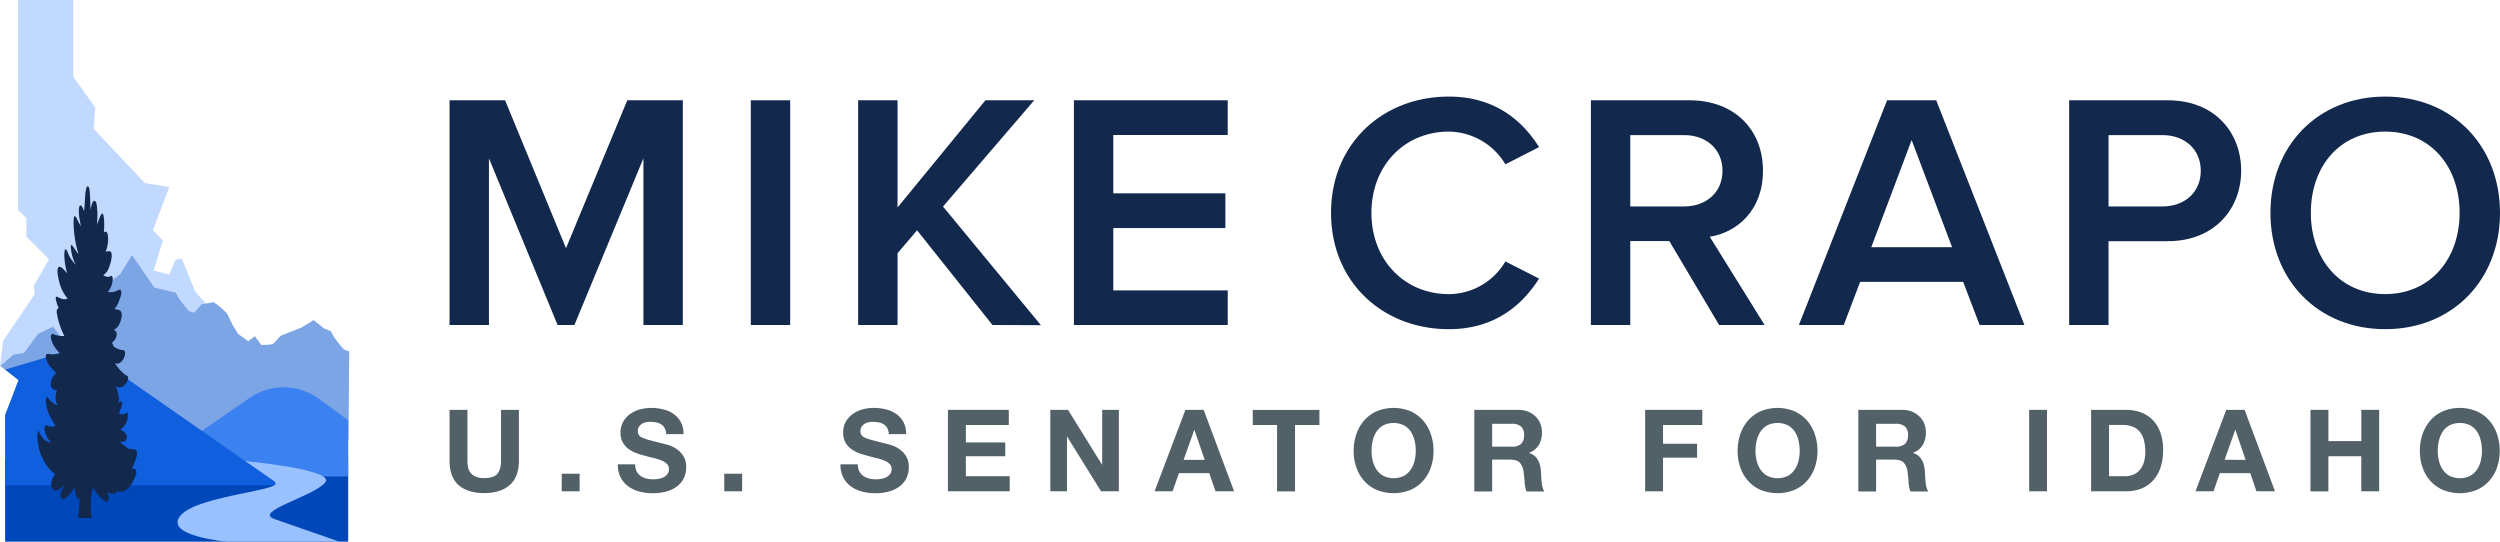
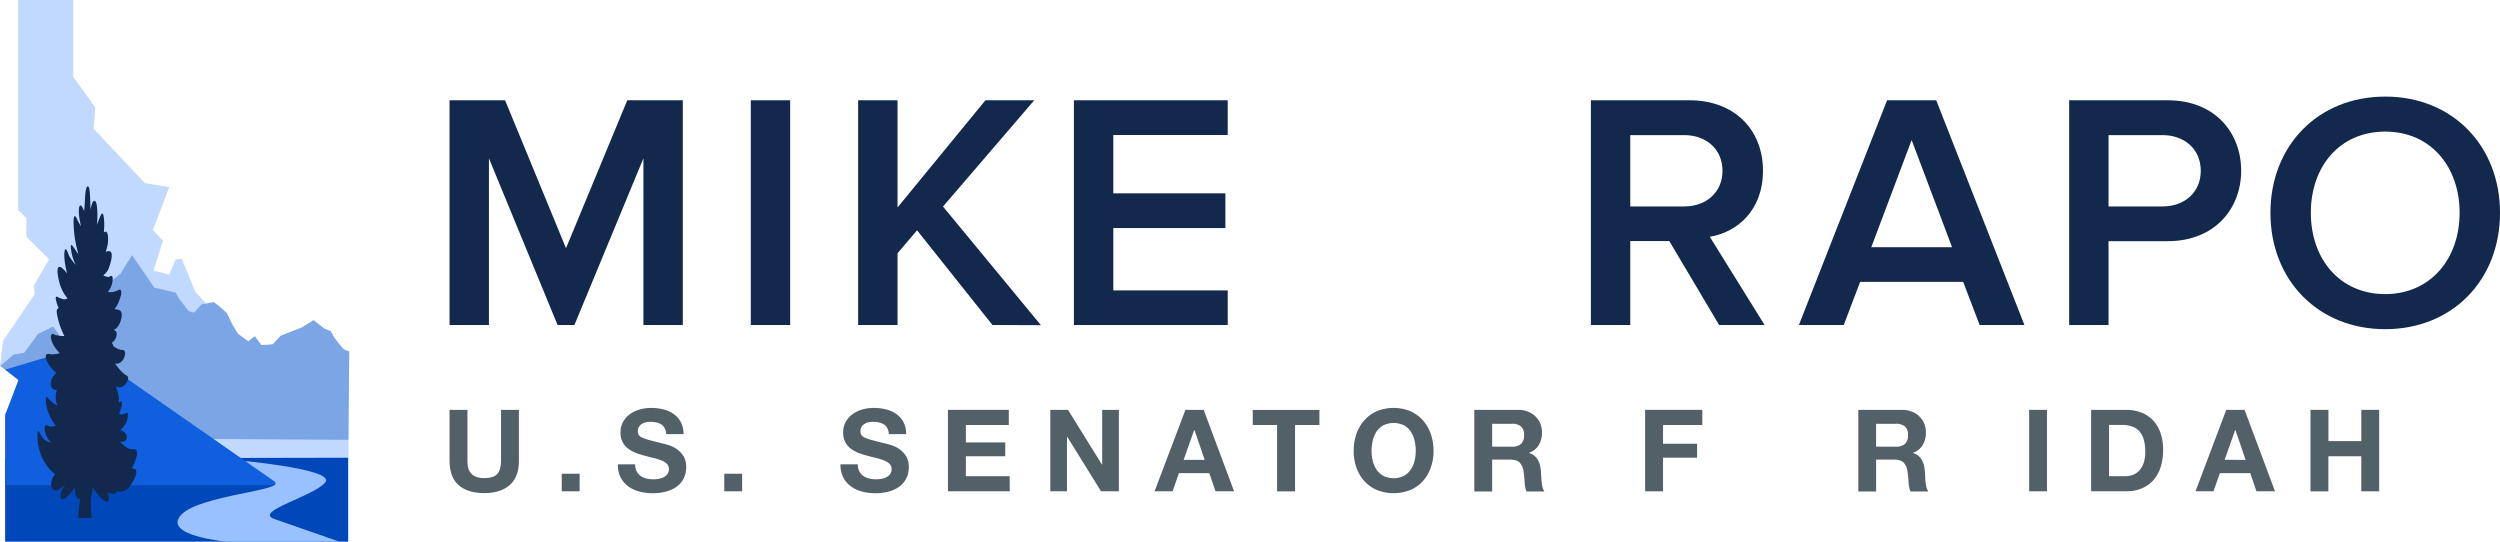
<svg xmlns="http://www.w3.org/2000/svg" id="Layer_1" data-name="Layer 1" viewBox="0 0 1200 260">
  <defs>
    <style>.cls-1{fill:#c2d9ff;}.cls-2{fill:#7ca5e6;}.cls-3{fill:#0047ba;}.cls-4{fill:#3c81f0;}.cls-5{fill:#99c0ff;}.cls-6{fill:#105fde;}.cls-7{fill:#12284c;}.cls-8{fill:#526068;}</style>
  </defs>
  <polygon class="cls-1" points="35.14 0 8.69 0 8.69 100.76 12.66 104.73 12.66 113.57 23.55 124.47 16.25 137.08 16.63 141.24 1.51 163.57 0 175.67 9.07 182.49 2.47 199.13 2.47 259.69 167.29 259.69 167.29 169.24 154.93 158.65 151.53 159.41 151.91 165.84 147.34 168.45 142.46 164.7 129.24 165.08 130.47 169.56 120.54 168.86 119.18 171.82 114.11 169.62 111.85 157.51 100.14 153.86 102.41 149.57 93.67 139.93 87.29 124.22 84.27 124.59 81.24 131.78 73.69 129.89 78.22 115.52 73.41 110.46 81.24 89.79 69.53 87.89 44.97 61.79 45.72 51.57 35.14 36.81 35.14 0" />
  <path class="cls-2" d="M167.23,211.12l-164.66-1-.1-9.65s6.33-18.16,6.36-18.19L.18,175.66l6.3-5.46,5.08-.81,6.69-9.11,7.23-3.48,3.21,4.29,1.87,4.55,1.6-4.82,7-4.82,5.62-6.7,4-9.55,4-4.29,5-4,5.62-9,10.69,15.61,10.27,2.39,1.61,2.95,4.55,5.89,2.67.8,3.48-4,5.89-1.08,2.94,2.15,3.48,3.21,2.67,5.63,2.68,4.28,4.81,3.49,3.22-2.41,2.94,4-.07.2,5.51-.15,4-4.28,10.17-4,5.61-3.49,5.09,4L158.8,159l1.6,2.95,4.55,5.89,2.68.81Z" />
  <polygon class="cls-3" points="167.09 219.7 167.09 260 2.47 260 2.47 220.02 167.09 219.7" />
-   <path class="cls-4" d="M87.3,213.46,119.81,191a28.73,28.73,0,0,1,33.29.46l14,10.24v27H62.77Z" />
  <path class="cls-5" d="M109.71,220.53s51.85,4.24,46.44,11-34.91,14-24.36,17.62C138,251.31,162.92,260,162.92,260H108.78S77,257.13,87.25,246.81c9-9,49.6-11.56,44.54-15.27-6-4.43-51-9.86-51-9.86Z" />
  <path class="cls-6" d="M2.55,177.39l26.38-7.89a14.1,14.1,0,0,0,1.66-.68,13.42,13.42,0,0,1,11-.22,12.77,12.77,0,0,1,2.56,1.47l87.56,61a1,1,0,0,1-.58,1.81H2.47V199.13l6.44-16.64Z" />
  <path class="cls-7" d="M64.36,225.07a5.65,5.65,0,0,0-1.11-.28,16.86,16.86,0,0,0,1.47-3.18c.4-1.05,1.24-3,1-4.49-.2-1.72-1.33-1.51-1.94-1.45a5.13,5.13,0,0,1-3.45-1.22A21.26,21.26,0,0,1,57.57,212a5.16,5.16,0,0,0,.67.05c.69,0,2.36.12,2.62-1.78.32-2.24-1.91-3.33-2.53-3.76-.19-.14-.39-.27-.59-.4a2.26,2.26,0,0,0,.71-.42,8.9,8.9,0,0,0,2.95-6.73c0-1.51-.83-.68-1.18-.52a3.69,3.69,0,0,1-3.06.19c.28-.8.54-1.62.81-2.44a6.17,6.17,0,0,0,.52-3.19c-.08-.33-.27-.45-.42-.36-.34.17-.67.38-1,.58,0-.06,0-.13,0-.19l-.18-.22a4.62,4.62,0,0,0,.17-1.67,22.47,22.47,0,0,0-1.4-5.73,4.18,4.18,0,0,0,1.77.53A3.19,3.19,0,0,0,60,184.56a5,5,0,0,0,1.48-2.74c.2-1.5-1-1.62-1.31-1.88a20.58,20.58,0,0,1-2.82-2.67c-.74-.89-1.48-1.85-2.21-2.85a2.91,2.91,0,0,0,2.84-.58,5.57,5.57,0,0,0,1.75-2.6c.27-.77.57-2.16,0-2.8s-1.34-.41-2-.58a9.22,9.22,0,0,1-3.18-1.59l0-.05c-.16-.29-.31-.63-.45-.95l.06,0a6.18,6.18,0,0,1-.46-.78,4.17,4.17,0,0,0,1.49-1.54A4.61,4.61,0,0,0,56,160a1.52,1.52,0,0,0-.5-1.05c-.27-.22-.55-.46-.82-.71a5,5,0,0,0,.7-.34c1.28-.83,2.6-3,3-5.91s-1.22-3.26-2.1-3.38a8,8,0,0,1-1.35-.32,10.4,10.4,0,0,0,2.14-3.68c.38-1,1.43-3.33,1.08-4.82-.26-1.08-1-.77-1.42-.55a7.34,7.34,0,0,1-5,.9A9.67,9.67,0,0,0,54,134.93c.15-.89.23-2-.28-2.38s-1.14.37-1.66.38a4.65,4.65,0,0,1-2.51-.84,7,7,0,0,0,2.78-3.72c.64-1.63,2.32-7,.45-7.73a3.29,3.29,0,0,0-2.07.26,18.18,18.18,0,0,0,1.12-4.81c.2-1.87,0-5.11-1.15-4.9a1.92,1.92,0,0,0-.86.42,32.27,32.27,0,0,0,.08-6.58c-.09-.86-.25-2.38-.74-2.51s-1,1.21-1.36,2.07c-.43,1.15-.84,2.19-1.32,3.17a37.51,37.51,0,0,0,.11-8.08c-.11-1.16-.32-2.72-.9-3.12s-1,0-1.33.79a13.84,13.84,0,0,0-.89,3.49l-.06-1.58c-.1-2.63-.11-5.54-.44-8.06-.16-1.2-.59-2-1-1.62-.11-.08-.24,0-.34.23-.84,2.16-.8,5.87-1,8.55-.07,1-.17,2-.26,3-.21-.56-.41-1-.58-1.38-.35-.7-.76-1.6-1.28-1.33s-.64,1.38-.67,2.31a21.13,21.13,0,0,0,.4,4.4c.2,1.08.38,2.19.57,3.27-.44-.75-.85-1.62-1.24-2.24s-1-2.51-1.63-2.61c-1-.18-.51,6-.42,7A52.05,52.05,0,0,0,37.7,122c-1.12-1.25-2.16-3.17-3.16-4.3-.3-.34-.6.14-.55.89a22.18,22.18,0,0,0,1.26,6c.34,1,.74,1.69,1.12,2.54-.35-.37-.68-.78-.94-1.11a16.71,16.71,0,0,1-2.28-3.28c-.36-.75-1.58-4.68-2.08-2.45s.08,6.14.5,8.19c.19.92.4,1.82.64,2.69l-.45-.51c-.93-1-2-2.37-3-2.55-2.37-.4-.46,7.1.19,8.94a18.17,18.17,0,0,0,3.48,6.16,3,3,0,0,1-1.92.42,10.73,10.73,0,0,1-2.4-.84c-.34-.14-.72-.53-1.06-.37a1.1,1.1,0,0,0-.28,1,17.15,17.15,0,0,0,1.38,4.39,3.48,3.48,0,0,0-.36.22c0,.1.07.19.12.29l-.06,0c-.61-.26-.73,1-.56,2.07a36.77,36.77,0,0,0,3.63,10.91,16.69,16.69,0,0,1-3.07-.21,8.85,8.85,0,0,1-1-.28c-.14,0-.48.07-.6-.06a1.45,1.45,0,0,0-.82-.51c-.47,0-1.11.43-1,1.77A11,11,0,0,0,26,166.15a20.35,20.35,0,0,0,2.57,3.25l.16.17a16.87,16.87,0,0,1-3.92.52c-.71,0-1.55-.4-2.25-.12s-.67,1.62-.3,2.7a13.21,13.21,0,0,0,2.86,4.45A20.84,20.84,0,0,0,27,179a9.37,9.37,0,0,0-1.71,2.08c-.71,1.17-1.5,3.72-.4,5.09a3,3,0,0,0,2.41,1.14c-.79,2.49-.87,5.65.44,7.15a3.25,3.25,0,0,1-1.42-.42A17.49,17.49,0,0,1,24,192.13c-.5-.41-.94-1.32-1.47-1.5-.17,0-.34,0-.42.39a12.19,12.19,0,0,0,.36,4.52,23.59,23.59,0,0,0,2.09,5.37,15.9,15.9,0,0,0,2.19,3.37,4.06,4.06,0,0,1-3.3.26c-.51-.18-1.27-.78-1.75-.13s-.31,2.27,0,3.23a10.6,10.6,0,0,0,2.81,4.7,4,4,0,0,1-1.3-.26,6.16,6.16,0,0,1-2.74-1.94,34.73,34.73,0,0,1-1.87-3.07c-.19-.29-.5,0-.54.5a24.43,24.43,0,0,0,4.64,16.25,15,15,0,0,0,3.71,3.67l-.21.33c-.64,1-2.09,3.56-1.46,5.68.93,3.1,3.13,1.81,4.42.86a14.8,14.8,0,0,0,2.31-2.09c-.07.11-.14.22-.2.33-.38.64-.74,1.36-1.12,2A6.06,6.06,0,0,0,29,237.74c0,1.29.52,2,1.08,1.89a4.54,4.54,0,0,0,2.41-1.48,30.33,30.33,0,0,0,3.06-3.62l.36-.48c.09,2.59.54,4.86,1.68,5.35a.66.66,0,0,0,.78-.09l-.81,9.29h6.26c0-7.34-.14,4.74-.25-9.13a42,42,0,0,0,.76-4.25c.06-.47.13-.93.19-1.42a26.55,26.55,0,0,0,2.7,3.84,10.48,10.48,0,0,0,3.43,3c.4.17.92.39,1.29-.19a3.88,3.88,0,0,0,0-2.73c-.17-.52-.35-1-.54-1.53a5.53,5.53,0,0,0,2.85.73c.47,0,1.07.12,1.5-.37a1.6,1.6,0,0,0,.34-.88,4.19,4.19,0,0,0,2.49.28c2.62-.51,4.83-3.27,6.53-7.67a3.63,3.63,0,0,0,.27-2.25C65.2,225.1,64.77,225.22,64.36,225.07Z" />
  <path class="cls-8" d="M244.65,232.83q-4.43,3.87-12.25,3.86t-12.27-3.83Q215.78,229,215.78,221V196.73h8.59V221a17.92,17.92,0,0,0,.27,3.12,6.06,6.06,0,0,0,3.58,4.62,9.75,9.75,0,0,0,4.18.74c3.06,0,5.18-.68,6.34-2.05s1.75-3.51,1.75-6.43V196.73h8.59V221Q249.08,229,244.65,232.83Z" />
  <path class="cls-8" d="M278.22,227.39v8.43h-8.59v-8.43Z" />
  <path class="cls-8" d="M305.55,226.18a6.21,6.21,0,0,0,1.89,2.22,8.14,8.14,0,0,0,2.76,1.26,13.22,13.22,0,0,0,3.28.41,16.65,16.65,0,0,0,2.46-.19,8.68,8.68,0,0,0,2.46-.74,5.37,5.37,0,0,0,1.91-1.51,3.78,3.78,0,0,0,.77-2.43,3.47,3.47,0,0,0-1-2.58,8.26,8.26,0,0,0-2.65-1.64,26.89,26.89,0,0,0-3.72-1.15c-1.39-.33-2.79-.69-4.21-1.09a37.67,37.67,0,0,1-4.26-1.34,14.54,14.54,0,0,1-3.72-2.06,9.22,9.22,0,0,1-3.67-7.72,10.21,10.21,0,0,1,1.29-5.22,11.67,11.67,0,0,1,3.36-3.7,14.92,14.92,0,0,1,4.7-2.19,20.17,20.17,0,0,1,5.25-.71,24.66,24.66,0,0,1,5.88.69,14.54,14.54,0,0,1,5,2.21,11.1,11.1,0,0,1,3.47,3.92,11.94,11.94,0,0,1,1.29,5.77h-8.31a7,7,0,0,0-.74-2.9,4.87,4.87,0,0,0-1.67-1.81,7.3,7.3,0,0,0-2.38-.93,14.72,14.72,0,0,0-2.92-.27,9.8,9.8,0,0,0-2.08.22,5.6,5.6,0,0,0-1.89.76,4.9,4.9,0,0,0-1.39,1.37,3.72,3.72,0,0,0-.55,2.08,3.51,3.51,0,0,0,.44,1.86,3.88,3.88,0,0,0,1.72,1.32,22,22,0,0,0,3.56,1.2c1.51.4,3.49.92,5.93,1.54.73.14,1.74.41,3,.79a14.4,14.4,0,0,1,3.86,1.83,11.82,11.82,0,0,1,3.31,3.37,9.57,9.57,0,0,1,1.39,5.39,12,12,0,0,1-1,5,10.68,10.68,0,0,1-3.09,4,14.66,14.66,0,0,1-5.08,2.6,24.09,24.09,0,0,1-7,.93,24.64,24.64,0,0,1-6.26-.79,15.82,15.82,0,0,1-5.36-2.49,12.21,12.21,0,0,1-3.69-4.33,13,13,0,0,1-1.31-6.24h8.31A7.2,7.2,0,0,0,305.55,226.18Z" />
  <path class="cls-8" d="M356.23,227.39v8.43h-8.58v-8.43Z" />
  <path class="cls-8" d="M412.44,226.18a6.18,6.18,0,0,0,1.88,2.22,8.32,8.32,0,0,0,2.76,1.26,13.22,13.22,0,0,0,3.28.41,16.65,16.65,0,0,0,2.46-.19,8.68,8.68,0,0,0,2.46-.74,5.4,5.4,0,0,0,1.92-1.51,3.77,3.77,0,0,0,.76-2.43,3.43,3.43,0,0,0-1-2.58A8.15,8.15,0,0,0,424.3,221a26.06,26.06,0,0,0-3.72-1.15c-1.38-.33-2.79-.69-4.21-1.09a37.67,37.67,0,0,1-4.26-1.34,14.54,14.54,0,0,1-3.72-2.06,9.18,9.18,0,0,1-3.66-7.72A10.2,10.2,0,0,1,406,202.4a11.79,11.79,0,0,1,3.36-3.7,15,15,0,0,1,4.71-2.19,20.12,20.12,0,0,1,5.25-.71,24.57,24.57,0,0,1,5.87.69,14.45,14.45,0,0,1,5,2.21,11.23,11.23,0,0,1,3.48,3.92,12.06,12.06,0,0,1,1.28,5.77h-8.31a6.86,6.86,0,0,0-.74-2.9,4.84,4.84,0,0,0-1.66-1.81,7.49,7.49,0,0,0-2.38-.93,14.9,14.9,0,0,0-2.93-.27,9.87,9.87,0,0,0-2.08.22,5.47,5.47,0,0,0-1.88.76,4.94,4.94,0,0,0-1.4,1.37,3.72,3.72,0,0,0-.54,2.08,3.51,3.51,0,0,0,.43,1.86,3.92,3.92,0,0,0,1.73,1.32,21.84,21.84,0,0,0,3.55,1.2c1.51.4,3.49.92,5.93,1.54.73.14,1.74.41,3,.79a14.49,14.49,0,0,1,3.85,1.83,11.7,11.7,0,0,1,3.31,3.37,9.57,9.57,0,0,1,1.39,5.39,11.82,11.82,0,0,1-1,5,10.76,10.76,0,0,1-3.08,4,14.8,14.8,0,0,1-5.09,2.6,24,24,0,0,1-7,.93,24.5,24.5,0,0,1-6.25-.79,15.73,15.73,0,0,1-5.36-2.49,12.21,12.21,0,0,1-3.69-4.33,12.89,12.89,0,0,1-1.31-6.24h8.31A7.08,7.08,0,0,0,412.44,226.18Z" />
  <path class="cls-8" d="M484.22,196.73V204H463.61v8.37h18.91V219H463.61v9.58h21.05v7.23H455V196.73Z" />
  <path class="cls-8" d="M512.65,196.73,528.94,223h.11V196.73h8v39.09H528.5l-16.24-26.17h-.11v26.17h-8V196.73Z" />
  <path class="cls-8" d="M577.76,196.73l14.6,39.09h-8.91l-3-8.71H565.9l-3.06,8.71H554.2L569,196.73Zm.49,24-4.92-14.34h-.11l-5.08,14.34Z" />
  <path class="cls-8" d="M601.32,204v-7.23h32V204h-11.7v31.86H613V204Z" />
  <path class="cls-8" d="M651.08,208.31a19.43,19.43,0,0,1,3.77-6.54,17.26,17.26,0,0,1,6-4.38,21.33,21.33,0,0,1,16.16,0,17.42,17.42,0,0,1,6,4.38,19.43,19.43,0,0,1,3.77,6.54,24.32,24.32,0,0,1,1.31,8.13,23.49,23.49,0,0,1-1.31,8,19,19,0,0,1-3.77,6.44,17.45,17.45,0,0,1-6,4.29,21.71,21.71,0,0,1-16.16,0,17.29,17.29,0,0,1-6-4.29,19,19,0,0,1-3.77-6.44,23.49,23.49,0,0,1-1.32-8A24.32,24.32,0,0,1,651.08,208.31Zm7.84,12.92a12.87,12.87,0,0,0,1.83,4.19,9.41,9.41,0,0,0,3.28,3,11.37,11.37,0,0,0,9.84,0,9.41,9.41,0,0,0,3.28-3,12.87,12.87,0,0,0,1.83-4.19,19.57,19.57,0,0,0,.58-4.79,21,21,0,0,0-.58-5,13.09,13.09,0,0,0-1.83-4.3,9.3,9.3,0,0,0-3.28-3,11.37,11.37,0,0,0-9.84,0,9.3,9.3,0,0,0-3.28,3,13.09,13.09,0,0,0-1.83,4.3,21.48,21.48,0,0,0-.57,5A20.06,20.06,0,0,0,658.92,221.23Z" />
  <path class="cls-8" d="M728.71,196.73a12.46,12.46,0,0,1,4.73.85,11,11,0,0,1,3.61,2.33,10,10,0,0,1,2.29,3.42,10.93,10.93,0,0,1,.8,4.19,11.82,11.82,0,0,1-1.45,6,9.11,9.11,0,0,1-4.73,3.83v.11a6.64,6.64,0,0,1,2.62,1.35,7.5,7.5,0,0,1,1.7,2.13,10.1,10.1,0,0,1,1,2.71,22.9,22.9,0,0,1,.41,3c0,.62.08,1.35.11,2.19s.1,1.69.19,2.57a17.45,17.45,0,0,0,.44,2.49,5.83,5.83,0,0,0,.9,2H732.7a15.33,15.33,0,0,1-.87-4.44c-.11-1.71-.28-3.35-.5-4.92a7.73,7.73,0,0,0-1.86-4.49q-1.41-1.42-4.64-1.43h-8.59v15.28h-8.58V196.73Zm-3.06,17.68a6.53,6.53,0,0,0,4.43-1.31,5.48,5.48,0,0,0,1.47-4.27,5.2,5.2,0,0,0-1.47-4.13,6.58,6.58,0,0,0-4.43-1.29h-9.41v11Z" />
  <path class="cls-8" d="M817.11,196.73V204H798.25v9H814.6v6.68H798.25v16.15h-8.58V196.73Z" />
-   <path class="cls-8" d="M835.37,208.31a19.6,19.6,0,0,1,3.77-6.54,17.35,17.35,0,0,1,6-4.38,21.33,21.33,0,0,1,16.16,0,17.32,17.32,0,0,1,6,4.38,19.62,19.62,0,0,1,3.78,6.54,24.58,24.58,0,0,1,1.31,8.13,23.74,23.74,0,0,1-1.31,8,19.16,19.16,0,0,1-3.78,6.44,17.36,17.36,0,0,1-6,4.29,21.71,21.71,0,0,1-16.16,0,17.38,17.38,0,0,1-6-4.29,19.13,19.13,0,0,1-3.77-6.44,23.74,23.74,0,0,1-1.31-8A24.58,24.58,0,0,1,835.37,208.31Zm7.85,12.92a12.87,12.87,0,0,0,1.83,4.19,9.41,9.41,0,0,0,3.28,3,11.37,11.37,0,0,0,9.84,0,9.41,9.41,0,0,0,3.28-3,12.87,12.87,0,0,0,1.83-4.19,20.07,20.07,0,0,0,.58-4.79,21.48,21.48,0,0,0-.58-5,13.09,13.09,0,0,0-1.83-4.3,9.3,9.3,0,0,0-3.28-3,11.37,11.37,0,0,0-9.84,0,9.3,9.3,0,0,0-3.28,3,13.09,13.09,0,0,0-1.83,4.3,21,21,0,0,0-.58,5A19.57,19.57,0,0,0,843.22,221.23Z" />
  <path class="cls-8" d="M913,196.73a12.44,12.44,0,0,1,4.72.85,10.8,10.8,0,0,1,3.61,2.33,10.06,10.06,0,0,1,2.3,3.42,10.93,10.93,0,0,1,.79,4.19,11.72,11.72,0,0,1-1.45,6,9,9,0,0,1-4.73,3.83v.11a6.69,6.69,0,0,1,2.63,1.35,7.3,7.3,0,0,1,1.69,2.13,9.79,9.79,0,0,1,1,2.71,22.9,22.9,0,0,1,.41,3c0,.62.07,1.35.11,2.19s.1,1.69.19,2.57a17.45,17.45,0,0,0,.44,2.49,5.83,5.83,0,0,0,.9,2H917a15,15,0,0,1-.88-4.44c-.11-1.71-.27-3.35-.49-4.92a7.73,7.73,0,0,0-1.86-4.49q-1.42-1.42-4.65-1.43h-8.58v15.28H892V196.73Zm-3.07,17.68a6.51,6.51,0,0,0,4.43-1.31,5.44,5.44,0,0,0,1.48-4.27,5.17,5.17,0,0,0-1.48-4.13,6.56,6.56,0,0,0-4.43-1.29h-9.4v11Z" />
  <path class="cls-8" d="M982.55,196.73v39.09H974V196.73Z" />
  <path class="cls-8" d="M1020.6,196.73a19.91,19.91,0,0,1,7,1.21,15.21,15.21,0,0,1,5.64,3.61,16.63,16.63,0,0,1,3.71,6,24.25,24.25,0,0,1,1.34,8.49,27.09,27.09,0,0,1-1.09,7.88,17.29,17.29,0,0,1-3.31,6.24,15.54,15.54,0,0,1-5.52,4.13,18.57,18.57,0,0,1-7.79,1.51h-16.84V196.73Zm-.6,31.86a11.07,11.07,0,0,0,3.61-.6,8,8,0,0,0,3.11-2,10.07,10.07,0,0,0,2.19-3.64,16,16,0,0,0,.82-5.47,22.46,22.46,0,0,0-.58-5.34,10.66,10.66,0,0,0-1.88-4.08,8.39,8.39,0,0,0-3.47-2.6,13.9,13.9,0,0,0-5.33-.9h-6.13v24.63Z" />
  <path class="cls-8" d="M1077.4,196.73l14.6,39.09h-8.91l-2.95-8.71h-14.6l-3.06,8.71h-8.64l14.76-39.09Zm.49,24L1073,206.37h-.11l-5.08,14.34Z" />
  <path class="cls-8" d="M1117.64,196.73v15h15.8v-15H1142v39.09h-8.58V219h-15.8v16.86h-8.58V196.73Z" />
-   <path class="cls-8" d="M1162.85,208.31a19.62,19.62,0,0,1,3.78-6.54,17.17,17.17,0,0,1,6-4.38,21.3,21.3,0,0,1,16.15,0,17.36,17.36,0,0,1,6,4.38,19.6,19.6,0,0,1,3.77,6.54,24.58,24.58,0,0,1,1.31,8.13,23.74,23.74,0,0,1-1.31,8,19.13,19.13,0,0,1-3.77,6.44,17.4,17.4,0,0,1-6,4.29,21.68,21.68,0,0,1-16.15,0,17.2,17.2,0,0,1-6-4.29,19.16,19.16,0,0,1-3.78-6.44,23.74,23.74,0,0,1-1.31-8A24.58,24.58,0,0,1,1162.85,208.31Zm7.85,12.92a12.87,12.87,0,0,0,1.83,4.19,9.41,9.41,0,0,0,3.28,3,11.37,11.37,0,0,0,9.84,0,9.41,9.41,0,0,0,3.28-3,12.87,12.87,0,0,0,1.83-4.19,19.57,19.57,0,0,0,.58-4.79,21,21,0,0,0-.58-5,13.09,13.09,0,0,0-1.83-4.3,9.3,9.3,0,0,0-3.28-3,11.37,11.37,0,0,0-9.84,0,9.3,9.3,0,0,0-3.28,3,13.09,13.09,0,0,0-1.83,4.3,21.48,21.48,0,0,0-.58,5A20.07,20.07,0,0,0,1170.7,221.23Z" />
  <path class="cls-7" d="M308.84,156V76L275.72,156h-8.08L234.69,76V156H215.78V48.14h26.66l29.24,71,29.41-71h26.66V156Z" />
  <path class="cls-7" d="M360.38,156V48.14h18.9V156Z" />
  <path class="cls-7" d="M476.38,156l-36.19-45.46-9.37,11V156H411.91V48.14h18.91V99.58L473,48.14h23.42l-43.78,51,47,56.95Z" />
  <path class="cls-7" d="M515.47,156V48.14h73.84V64.8H534.38v28h53.8v16.66h-53.8v29.93h54.93V156Z" />
-   <path class="cls-7" d="M638.9,102.17c0-33.16,24.72-55.81,56.55-55.81,21.81,0,35.22,11.32,43.3,24.26l-16.16,8.25a32,32,0,0,0-27.14-15.69c-21.33,0-37.16,16.34-37.16,39s15.83,39,37.16,39a31.64,31.64,0,0,0,27.14-15.7l16.16,8.25c-8.24,12.95-21.49,24.27-43.3,24.27C663.62,158,638.9,135.33,638.9,102.17Z" />
  <path class="cls-7" d="M825.18,156l-23.91-40.28H782.53V156h-18.9V48.14H811c21.33,0,35.23,13.91,35.23,33.81,0,19.25-12.61,29.6-25.53,31.7L847,156ZM826.8,82c0-10.36-7.76-17.15-18.42-17.15H782.53V99.09h25.85C819,99.09,826.8,92.3,826.8,82Z" />
  <path class="cls-7" d="M950.23,156l-7.92-20.71H892.87L885,156H863.47L905.8,48.14h23.59L971.72,156ZM917.59,67.23l-19.38,51.44H937Z" />
  <path class="cls-7" d="M993.2,156V48.14h47.34c22.62,0,35.22,15.53,35.22,33.81s-12.76,33.81-35.22,33.81H1012.1V156ZM1056.37,82c0-10.36-7.75-17.15-18.42-17.15H1012.1V99.09H1038C1048.62,99.09,1056.37,92.3,1056.37,82Z" />
  <path class="cls-7" d="M1089.81,102.17c0-32.19,22.78-55.81,55.1-55.81S1200,70,1200,102.17,1177.22,158,1144.91,158,1089.81,134.36,1089.81,102.17Zm90.8,0c0-22.33-14-39-35.7-39-21.82,0-35.71,16.66-35.71,39,0,22.16,13.89,39,35.71,39C1166.56,141.16,1180.61,124.33,1180.61,102.17Z" />
</svg>